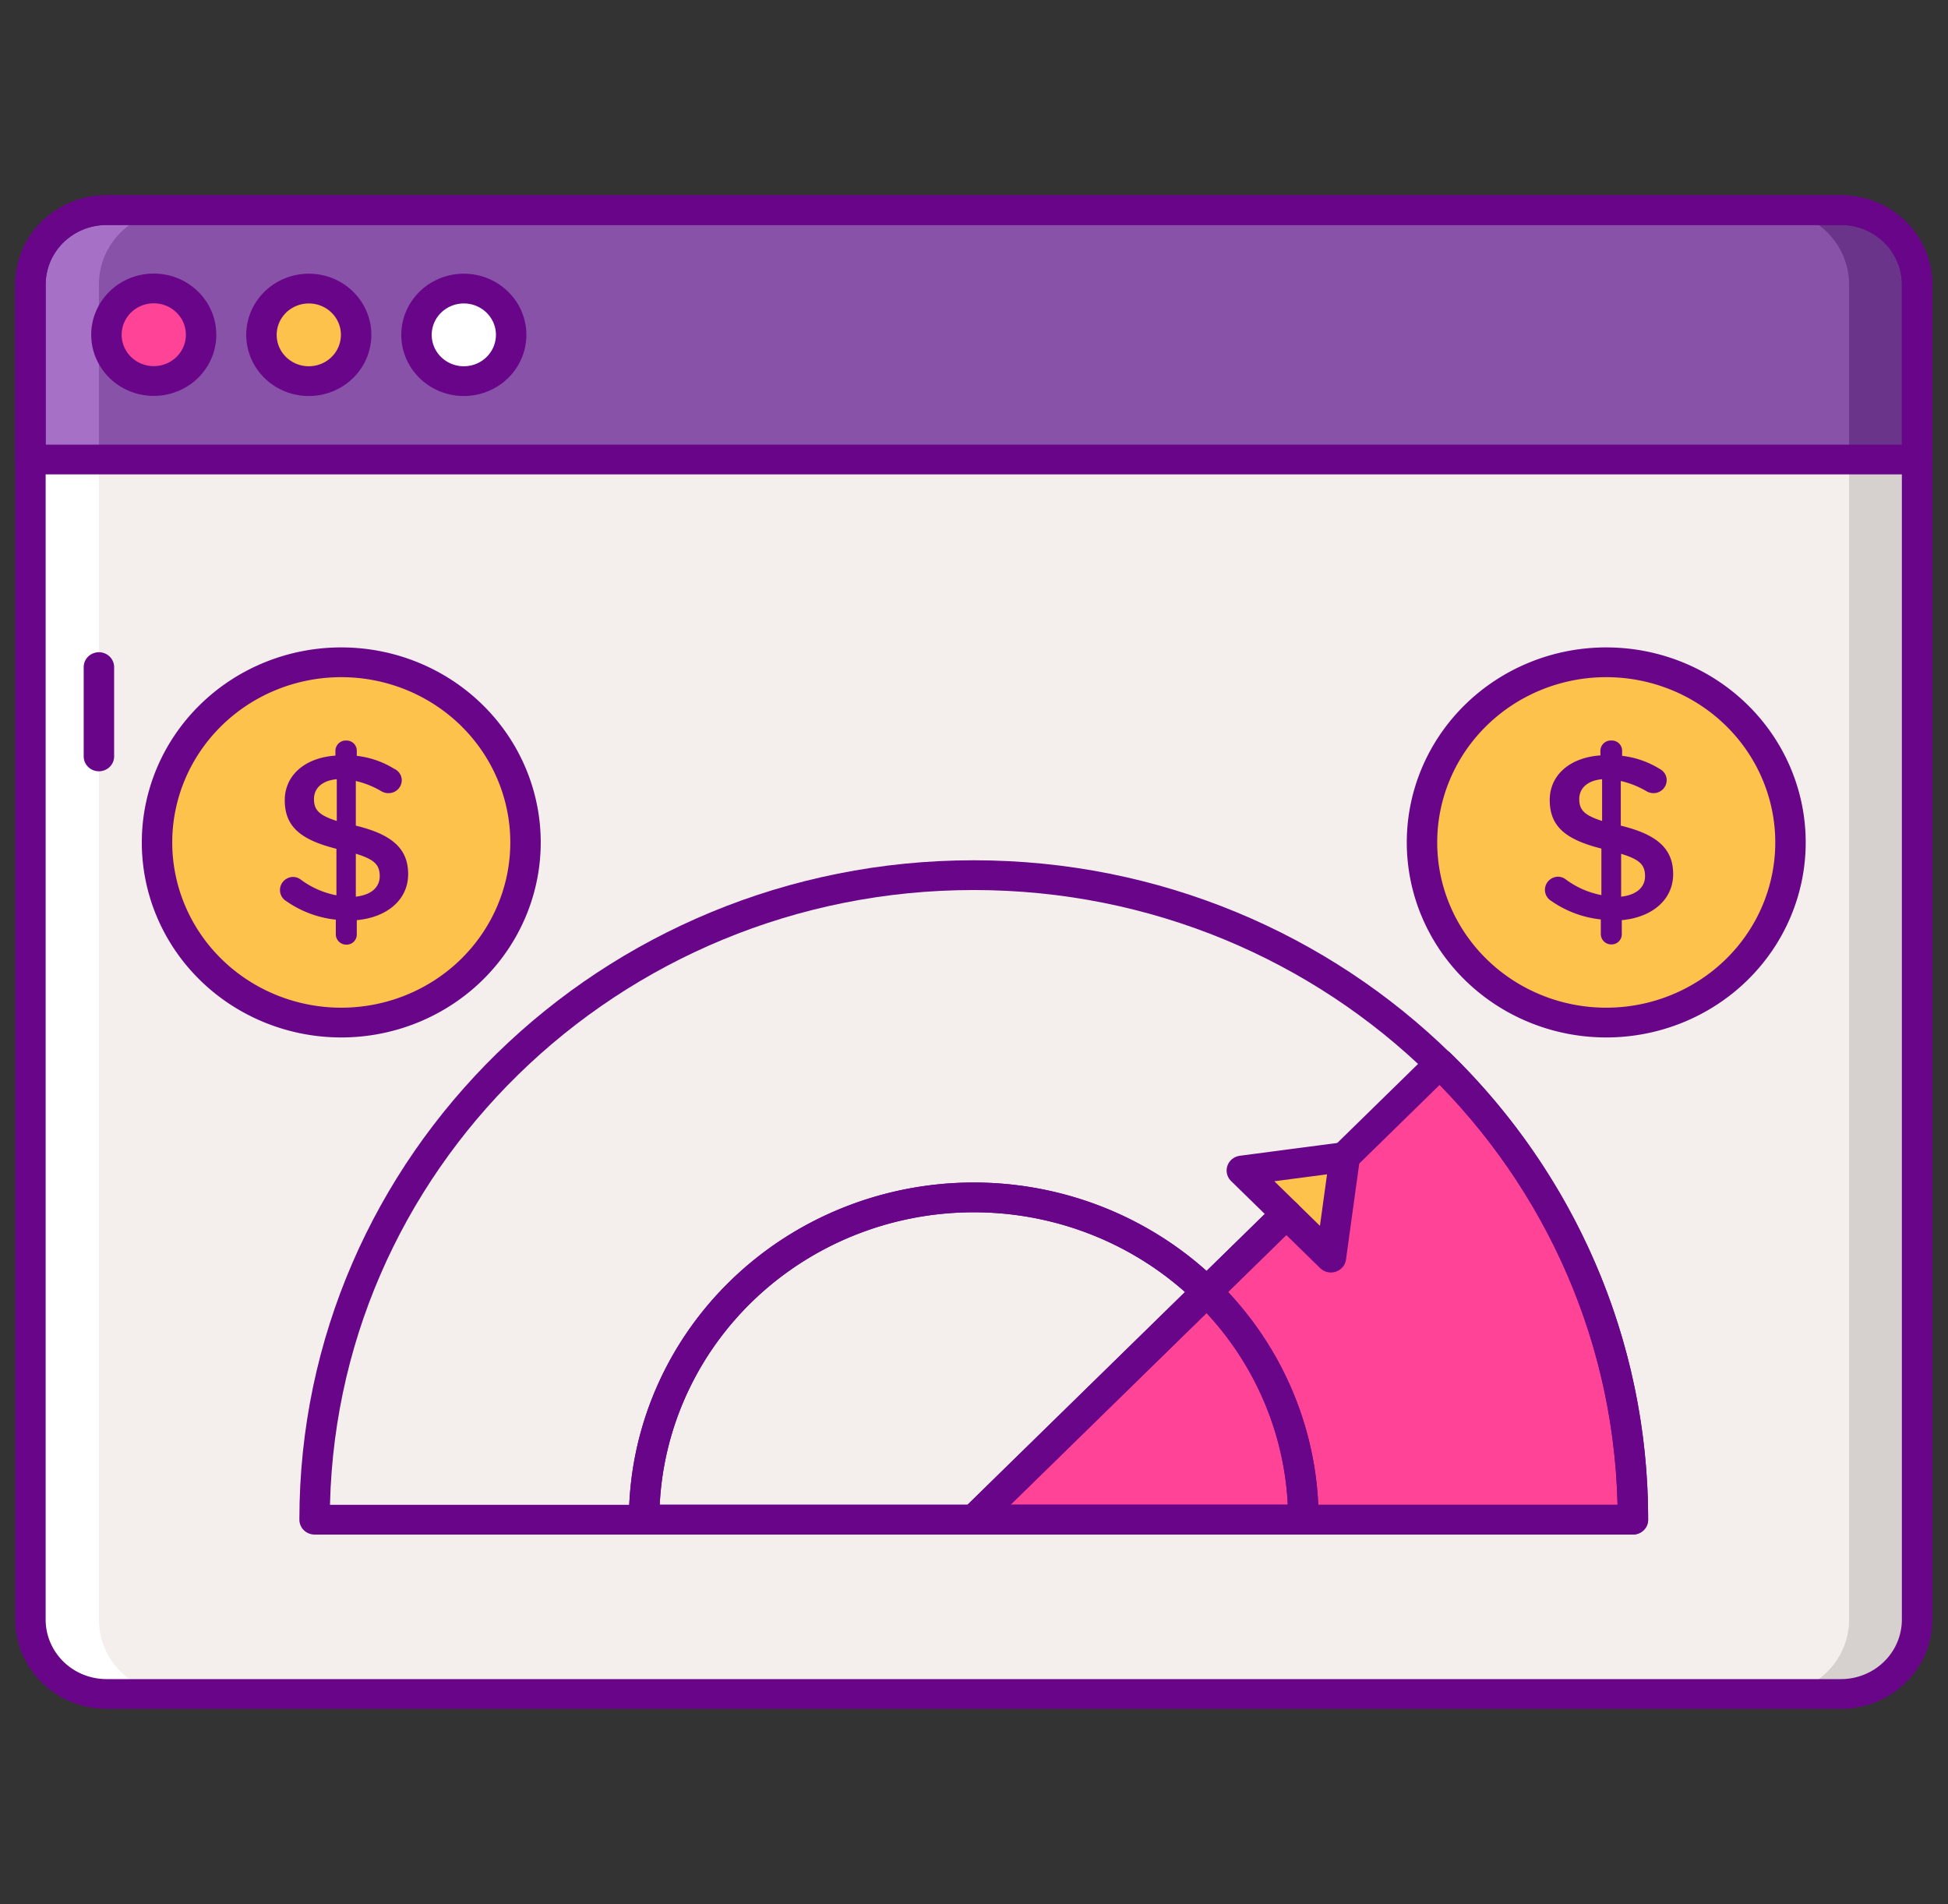
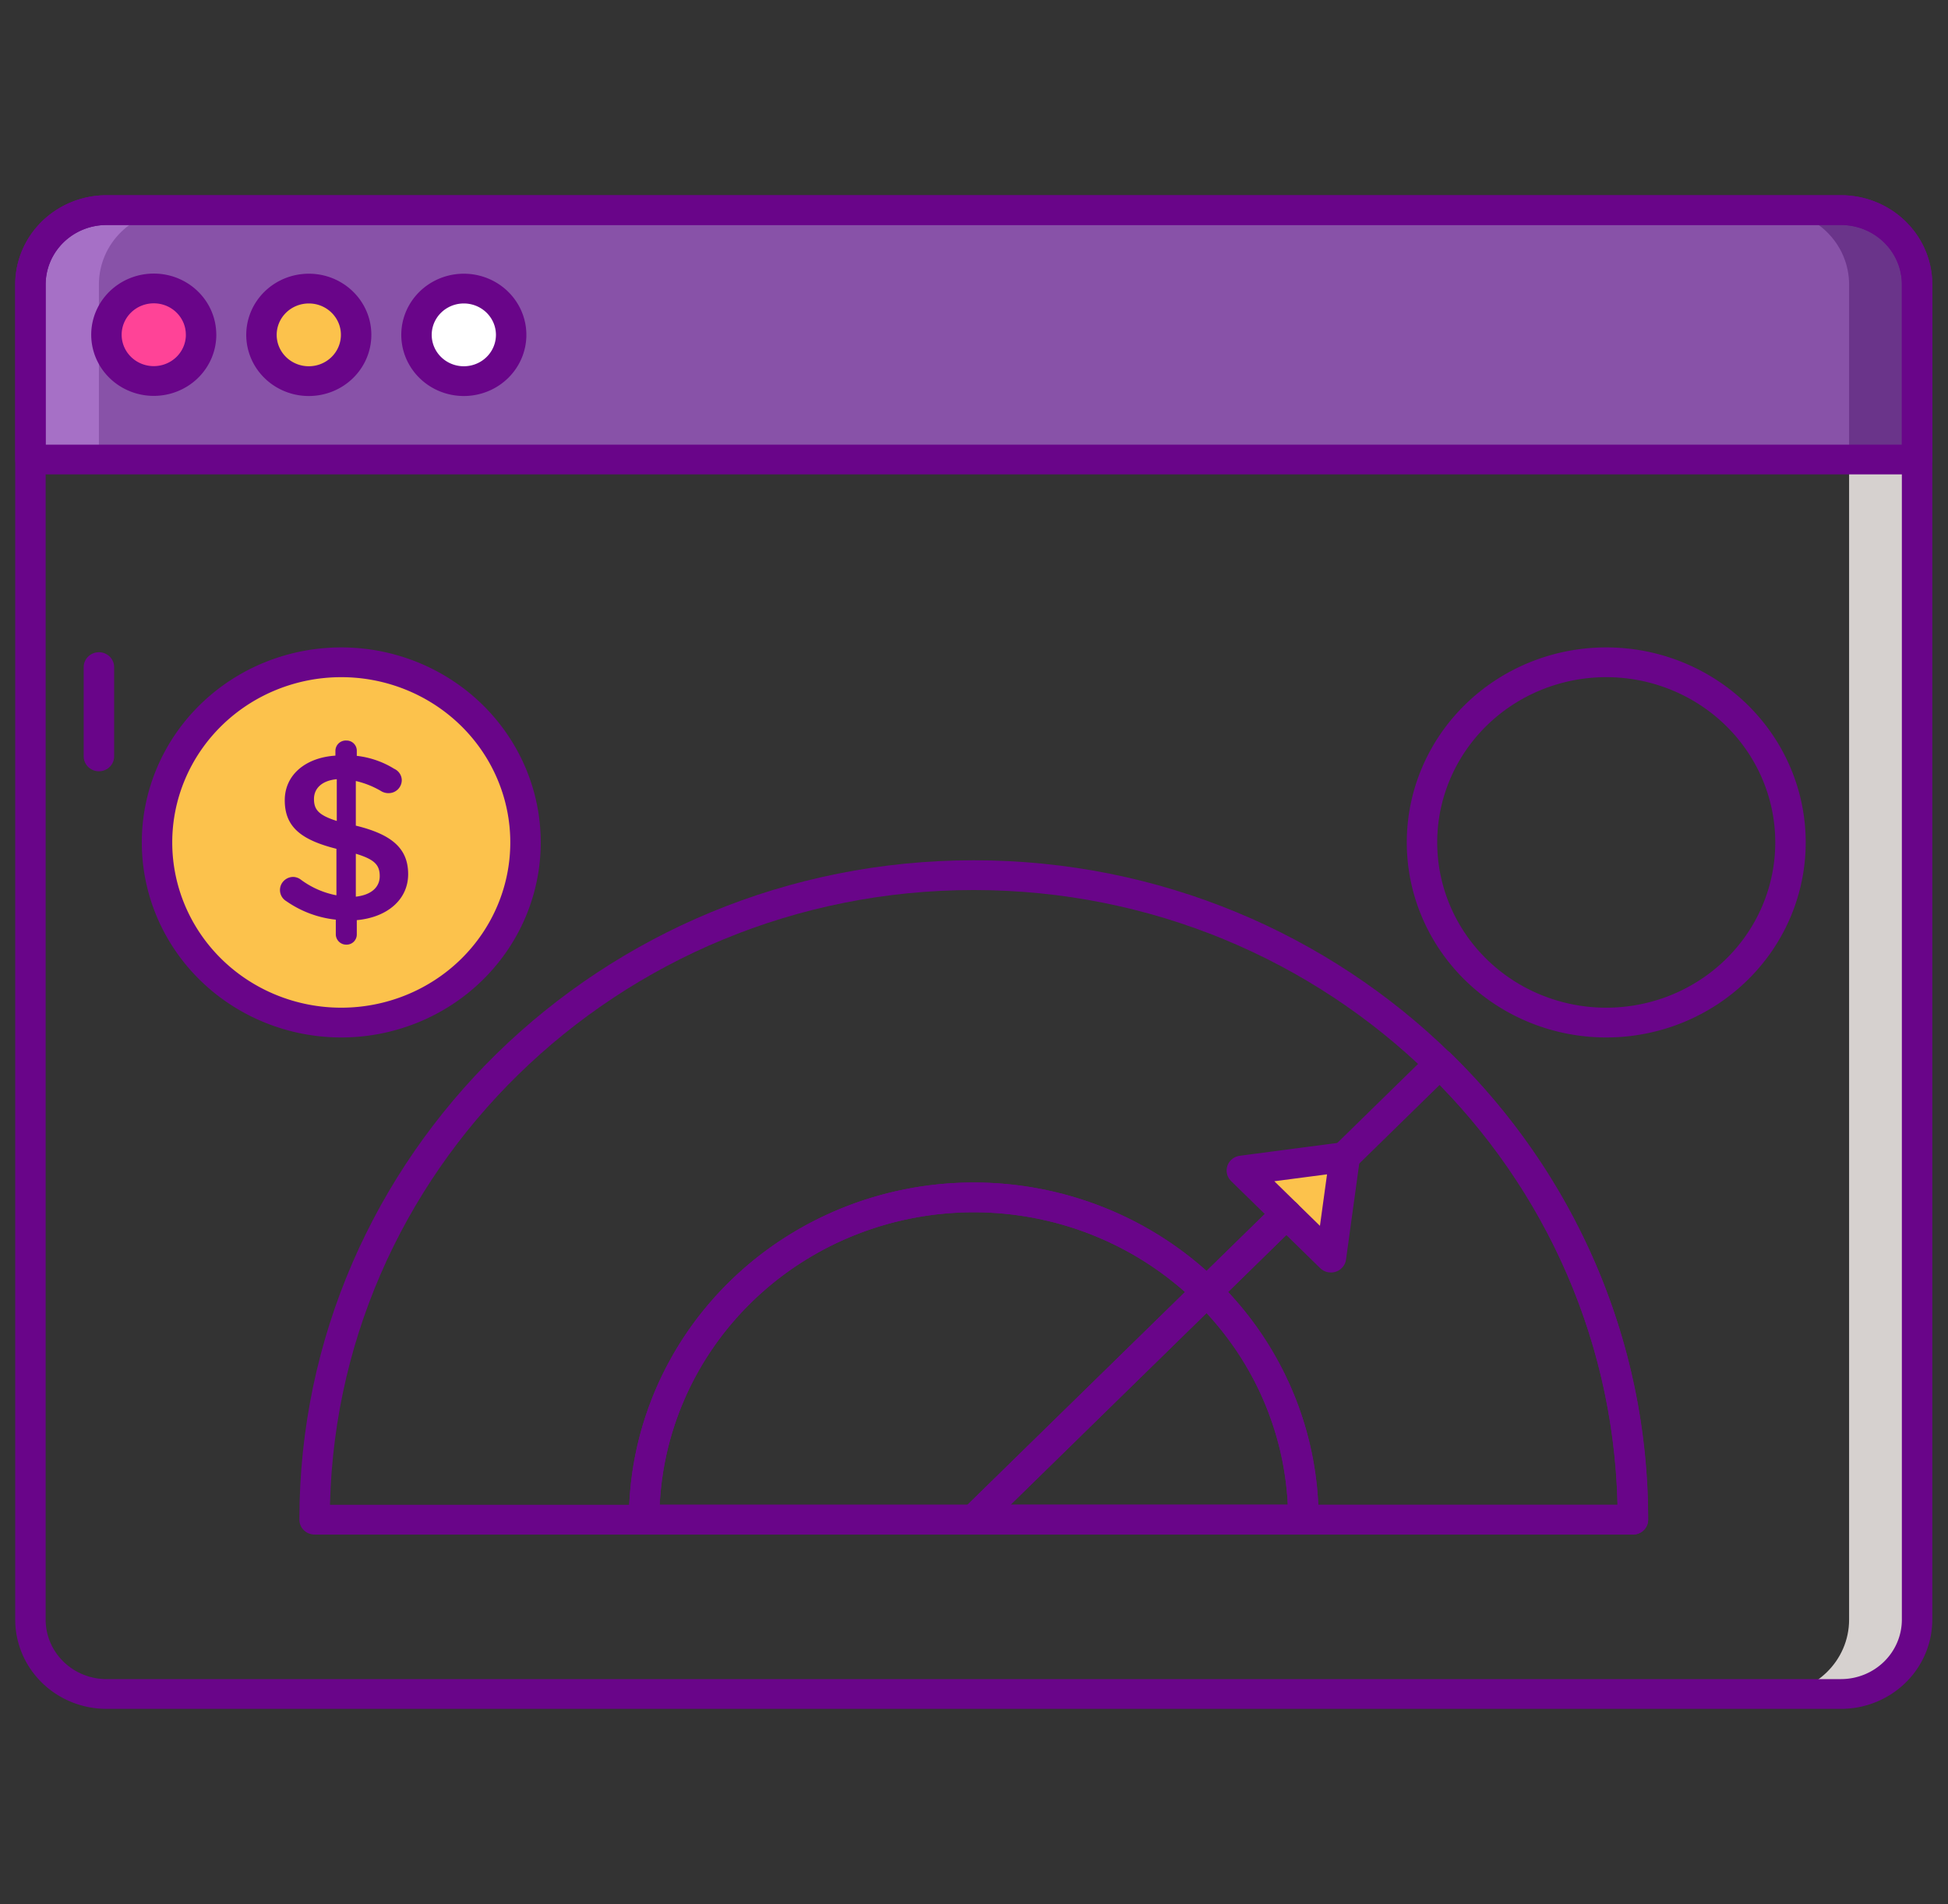
<svg xmlns="http://www.w3.org/2000/svg" xml:space="preserve" overflow="hidden" viewBox="0 0 44 43">
  <rect x="0" y="0" width="44" height="43" fill="#333333" stroke="none" />
-   <path d="M41.594 4.745c.95 0 1.719.752 1.719 1.68v30.149c0 .927-.77 1.68-1.72 1.68H2.407c-.949 0-1.718-.753-1.718-1.68V6.424c0-.927.769-1.679 1.718-1.679Z" fill="#F4EFED" />
  <path d="M41.594 4.745h-1.547c.95 0 1.719.752 1.719 1.68v30.15c0 .928-.77 1.68-1.719 1.68h1.547c.95 0 1.719-.752 1.719-1.68V6.425c0-.928-.77-1.68-1.72-1.68Z" fill="#D6D1CF" />
-   <path d="M2.406 4.745h1.547c-.95 0-1.719.752-1.719 1.68v30.15c0 .928.77 1.68 1.72 1.68H2.405c-.949 0-1.718-.752-1.718-1.68V6.425c0-.928.769-1.68 1.718-1.68Z" fill="#FFF" />
  <path d="M41.594 4.745H2.406c-.949 0-1.718.752-1.718 1.68v3.952h42.625V6.425c0-.928-.77-1.68-1.72-1.68Z" fill="#8852A8" />
  <path d="M41.594 4.745h-1.547c.95 0 1.719.752 1.719 1.68v3.952h1.547V6.425c0-.928-.77-1.68-1.72-1.68Z" fill="#6A348A" />
  <path d="M2.406 4.745h1.547c-.95 0-1.719.752-1.719 1.68v3.952H.688V6.425c0-.928.769-1.68 1.718-1.68Z" fill="#A670C6" />
  <path d="M40.648 4.745H2.352a1.68 1.68 0 0 0-1.68 1.68v3.952h41.656V6.425a1.68 1.68 0 0 0-1.68-1.68Z" fill="none" stroke="#690589" stroke-linecap="round" stroke-linejoin="round" stroke-width=".672" transform="scale(1.023 1)" />
  <path d="M40.648 4.745c.928 0 1.68.752 1.68 1.68v30.149a1.68 1.68 0 0 1-1.68 1.68H2.352a1.68 1.68 0 0 1-1.68-1.68V6.424a1.68 1.68 0 0 1 1.68-1.679Z" fill="none" stroke="#690589" stroke-linecap="round" stroke-linejoin="round" stroke-width=".672" transform="scale(1.023 1)" />
  <path d="M11.873 19.03c0 2.246-1.864 4.067-4.163 4.067-2.299 0-4.162-1.821-4.162-4.068s1.863-4.068 4.162-4.068c2.3 0 4.163 1.821 4.163 4.068Z" fill="#FCC24C" />
  <path d="M7.826 16.723a.23.23 0 0 1 .233.225v.121c.3.034.59.134.844.292.103.046.17.146.172.257a.296.296 0 0 1-.299.293h-.01a.317.317 0 0 1-.164-.05 2.009 2.009 0 0 0-.565-.224v1.008c.828.201 1.182.525 1.182 1.096 0 .572-.469.975-1.16 1.038v.32a.229.229 0 0 1-.225.233h-.008a.235.235 0 0 1-.241-.228v-.336a2.394 2.394 0 0 1-1.117-.417.292.292 0 0 1-.1-.406.304.304 0 0 1 .253-.142.297.297 0 0 1 .172.06c.237.177.513.299.806.355v-1.05c-.796-.201-1.167-.493-1.167-1.096 0-.57.464-.963 1.144-1.008v-.113a.235.235 0 0 1 .25-.228Zm-.219 1.816v-.943c-.344.032-.515.214-.515.447 0 .234.096.363.515.496Zm.43.74v.97c.344-.039.54-.209.54-.464s-.12-.378-.54-.506Z" fill="#690589" />
  <path d="M11.603 19.024a4.068 4.068 0 1 1-8.136 0 4.068 4.068 0 0 1 8.136 0Z" fill="none" stroke="#690589" stroke-linecap="round" stroke-linejoin="round" stroke-width=".672" transform="scale(1.023 1)" />
-   <path d="M40.453 19.03c0 2.246-1.864 4.067-4.163 4.067-2.3 0-4.163-1.821-4.163-4.068s1.864-4.068 4.163-4.068c2.299 0 4.163 1.821 4.163 4.068Z" fill="#FCC24C" />
-   <path d="M36.405 16.723a.23.23 0 0 1 .234.225v.121c.3.034.589.134.844.292.1.049.163.148.163.257a.296.296 0 0 1-.3.293h-.004a.317.317 0 0 1-.164-.05 2.018 2.018 0 0 0-.569-.224v1.008c.829.201 1.183.525 1.183 1.096 0 .572-.47.975-1.16 1.038v.32a.23.23 0 0 1-.23.228h-.004a.235.235 0 0 1-.24-.228v-.336a2.393 2.393 0 0 1-1.118-.417.292.292 0 0 1-.1-.406.304.304 0 0 1 .253-.142.296.296 0 0 1 .172.06c.237.177.513.299.806.355v-1.05c-.796-.201-1.167-.493-1.167-1.096 0-.57.464-.963 1.145-1.008v-.113a.235.235 0 0 1 .256-.223Zm-.218 1.816v-.943c-.344.032-.516.214-.516.447 0 .234.096.363.516.496Zm.43.74v.97c.343-.039.54-.209.54-.464s-.121-.378-.548-.506Z" fill="#690589" />
  <path d="M39.533 19.024a4.068 4.068 0 1 1-8.136 0 4.068 4.068 0 0 1 8.136 0Z" fill="none" stroke="#690589" stroke-linecap="round" stroke-linejoin="round" stroke-width=".672" transform="scale(1.023 1)" />
  <path d="M4.543 7.559c0 .577-.479 1.044-1.07 1.044-.59 0-1.068-.467-1.068-1.044s.478-1.045 1.069-1.045h.001c.59 0 1.068.467 1.068 1.043v.002Z" fill="#FF4397" />
  <path d="M8.046 7.559A1.057 1.057 0 0 1 6.98 8.607a1.057 1.057 0 0 1-1.073-1.042 1.057 1.057 0 0 1 1.066-1.048h.005c.589 0 1.067.466 1.068 1.042Z" fill="#FCC24C" />
  <path d="M11.548 7.559a1.057 1.057 0 0 1-1.065 1.048A1.057 1.057 0 0 1 9.41 7.565a1.057 1.057 0 0 1 1.074-1.048 1.055 1.055 0 0 1 1.064 1.042Z" fill="#FFF" />
  <path d="M4.44 7.559a1.045 1.045 0 1 1-1.045-1.045h.001c.576 0 1.043.467 1.043 1.043v.002Zm3.423 0a1.045 1.045 0 1 1-1.049-1.042h.006c.575 0 1.042.466 1.043 1.042Zm3.423 0a1.045 1.045 0 1 1-2.09.006 1.045 1.045 0 0 1 2.09-.006Zm-9.102 7.506v2.016" fill="none" stroke="#690589" stroke-linecap="round" stroke-linejoin="round" stroke-width=".672" transform="scale(1.023 1)" />
-   <path d="M32.53 24.02 22 34.318h14.893c.007-3.864-1.563-7.57-4.362-10.298Z" fill="#FF4397" />
  <path d="M31.791 24.02 21.5 34.318h14.554a14.507 14.507 0 0 0-4.263-10.298Z" fill="none" stroke="#690589" stroke-linecap="round" stroke-linejoin="round" stroke-width=".672" transform="scale(1.023 1)" />
  <path d="M28.778 34.318a7.278 7.278 0 0 0-14.556 0Z" fill="none" stroke="#690589" stroke-linecap="round" stroke-linejoin="round" stroke-width=".672" transform="scale(1.023 1)" />
  <path d="M28.778 34.318a7.278 7.278 0 0 0-14.556 0Z" fill="none" stroke="#690589" stroke-linecap="round" stroke-linejoin="round" stroke-width=".672" transform="scale(1.023 1)" />
  <path d="m29.062 27.416-1.005-.983 1.162-.153 1.163-.152-.156 1.135-.156 1.137-1.008-.984Z" fill="#FCC24C" />
  <path d="m21.5 34.318 6.902-6.902m7.652 6.902c0-8.038-6.516-14.555-14.554-14.555S6.946 26.28 6.946 34.318Z" fill="none" stroke="#690589" stroke-linecap="round" stroke-linejoin="round" stroke-width=".672" transform="scale(1.023 1)" />
  <path d="m28.402 27.416-.983-.983 1.136-.153 1.137-.152-.153 1.135-.153 1.137-.984-.984Z" fill="none" stroke="#690589" stroke-linecap="round" stroke-linejoin="round" stroke-width=".672" transform="scale(1.023 1)" />
</svg>